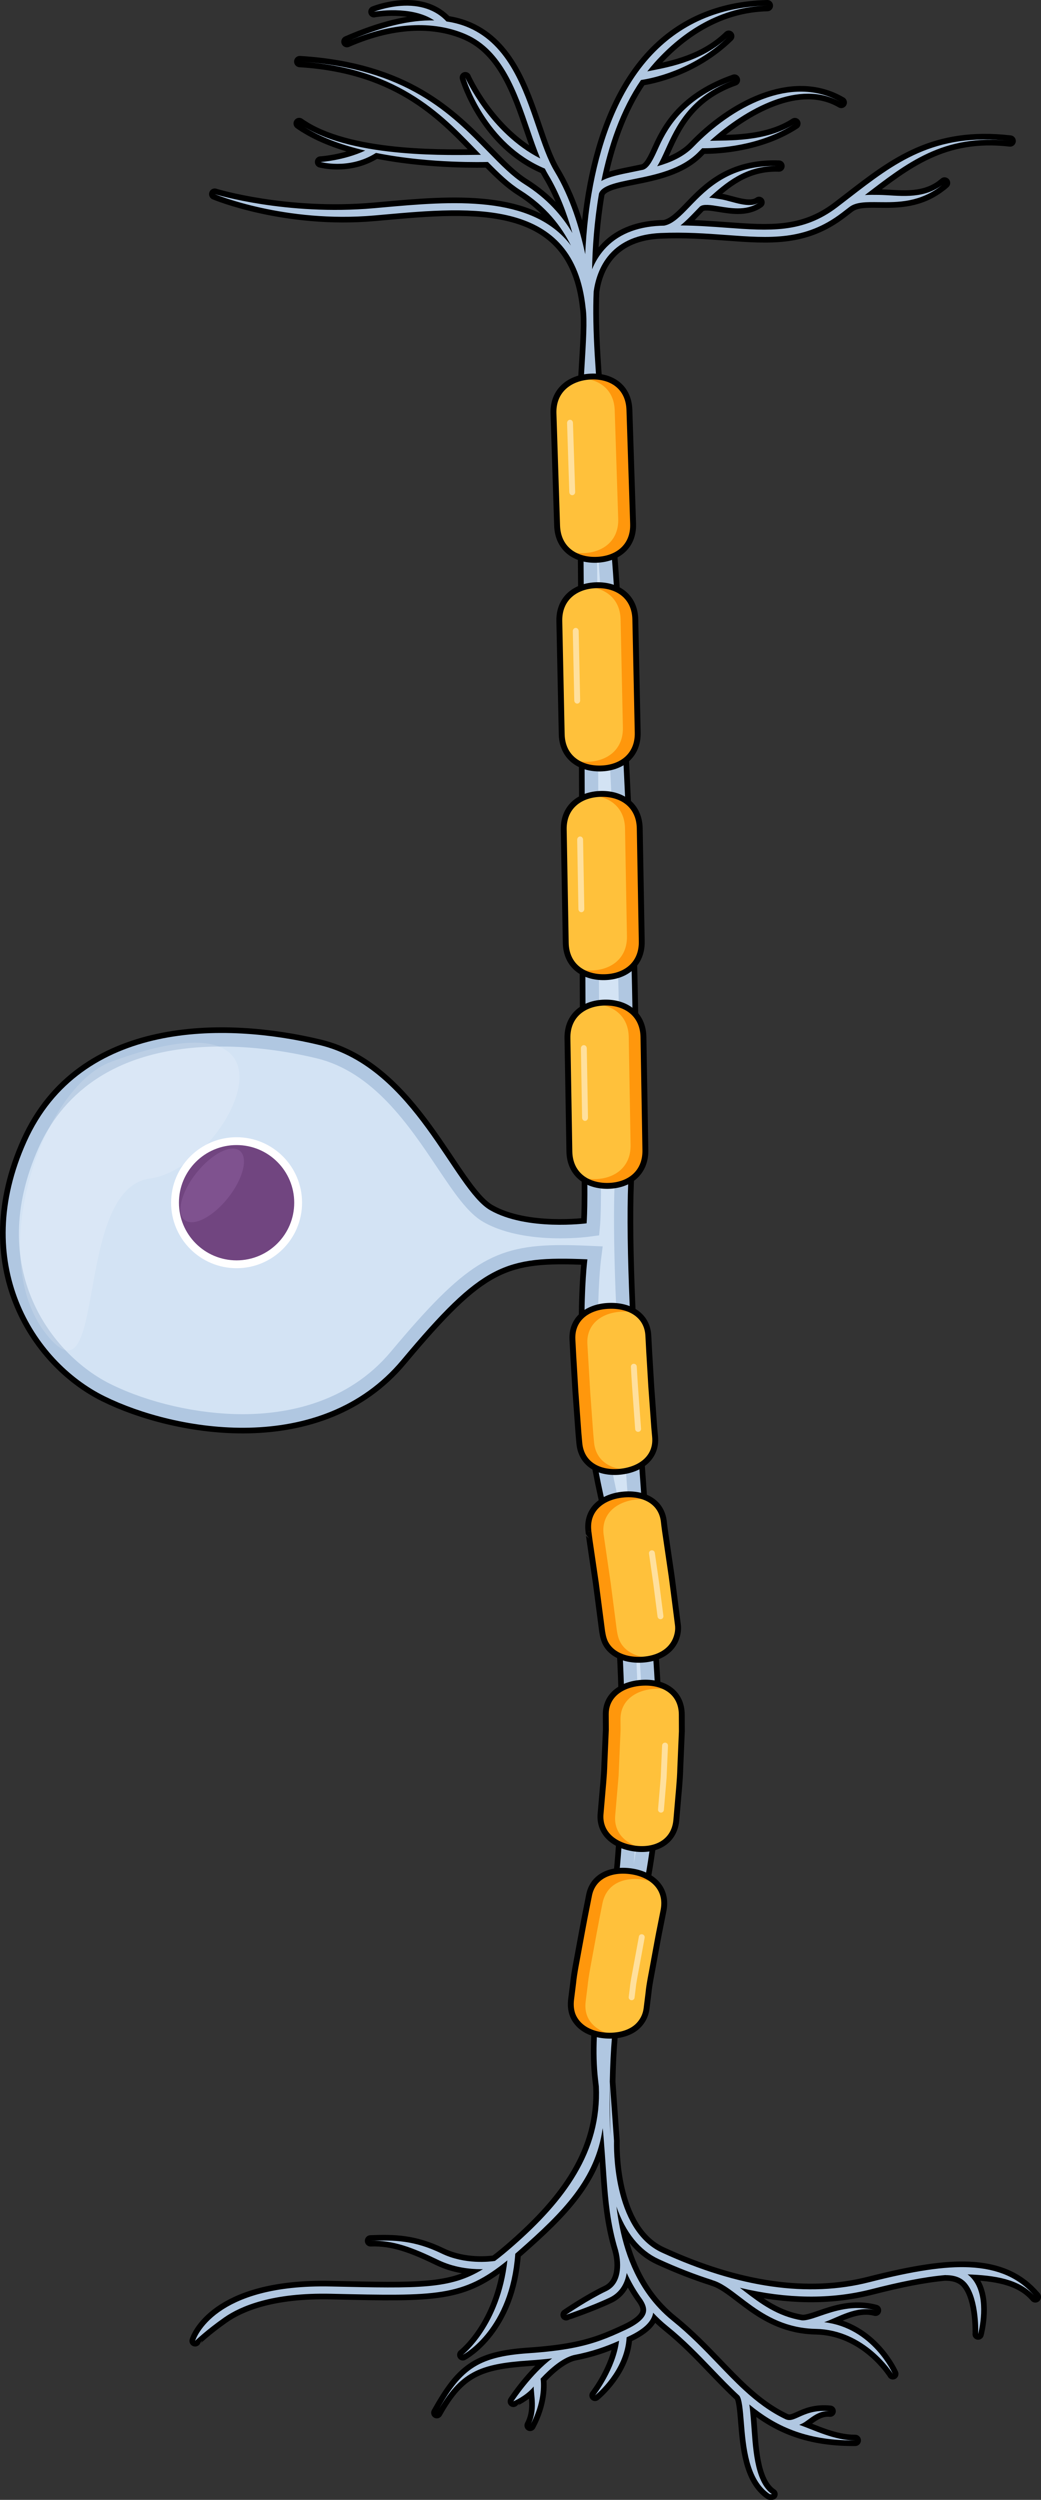
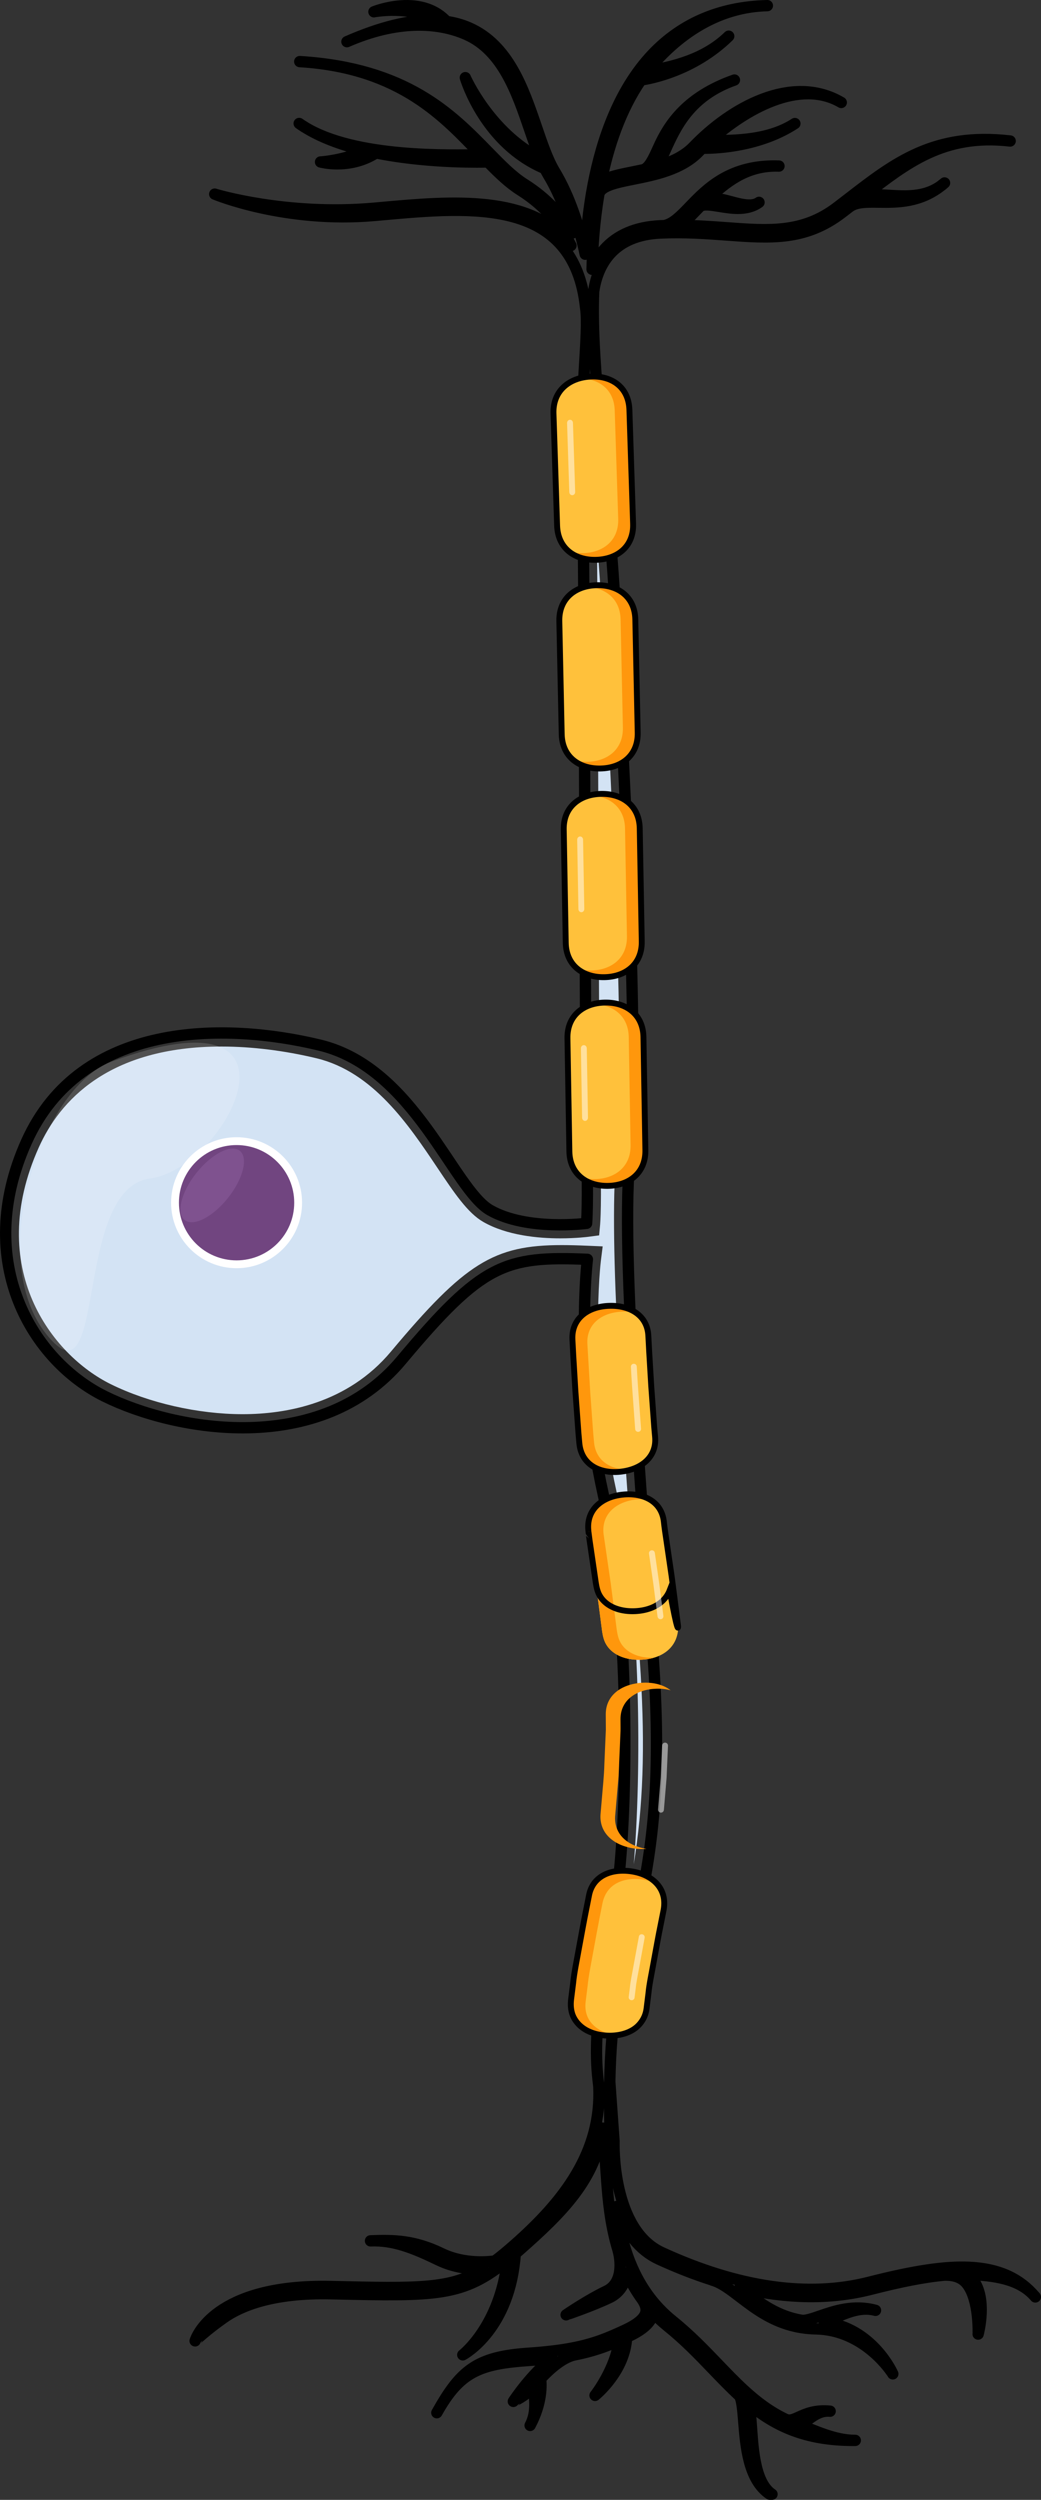
<svg xmlns="http://www.w3.org/2000/svg" version="1.1" id="Layer_1" x="0px" y="0px" width="230.106px" height="552.499px" viewBox="0 0 230.106 552.499" enable-background="new 0 0 230.106 552.499" xml:space="preserve">
  <rect x="0" y="0" width="230.106" height="552.499" fill="#333333" stroke="none" />
  <g>
    <g>
      <g>
        <path fill="none" stroke="#000000" stroke-width="2.5" stroke-linecap="round" stroke-linejoin="round" stroke-miterlimit="10" d="     M67.239,28.021c-0.379-0.24-0.754-0.48-1.107-0.732C66.487,27.543,66.858,27.787,67.239,28.021z" />
        <path fill="none" stroke="#000000" stroke-width="2.5" stroke-linecap="round" stroke-linejoin="round" stroke-miterlimit="10" d="     M208.268,40.859c0.172-0.135,0.346-0.273,0.518-0.426C208.614,40.586,208.44,40.719,208.268,40.859z" />
        <path fill="none" stroke="#000000" stroke-width="2.5" stroke-linecap="round" stroke-linejoin="round" stroke-miterlimit="10" d="     M228.856,507.653c-3.529-4.17-8.168-6.252-14.596-6.551c-5.395-0.25-12.215,0.766-22.115,3.295     c-13.459,3.439-28.885,1.236-45.846-6.551c-11.084-5.086-10.598-23.854-10.57-24.65l-0.941-13.152l0.1,11.982     c-0.406-11.84-0.096-27.363,3.227-38.459c6.105-20.375,8.045-38.229,6.492-63.844c-1.551-25.615-7.566-89.07-5.432-113.521     c2.133-24.451-0.973-80.922-2.912-117.402c-1.777-33.418-5.764-57.715-5.035-74.387c0.342-2.398,1.24-5.605,3.533-8.205     c2.559-2.902,6.34-4.486,11.24-4.709c5.344-0.242,10.199,0.117,14.482,0.434c9.766,0.723,17.477,1.293,25.555-4.867     c0.584-0.445,1.148-0.881,1.719-1.32v0.002c1.475-1.135,3.805-1.104,6.504-1.07c4.109,0.051,9.189,0.104,14.008-3.818     c-4.428,3.436-9.955,2.266-13.986,2.215c-1.092-0.014-2.127-0.027-3.098,0.033c9.111-6.947,17.311-13.646,32.105-11.945     c-16.779-1.93-25.498,4.807-35.592,12.605c-0.863,0.666-1.738,1.342-2.633,2.025c-7.592,5.789-15.039,5.238-24.463,4.541     c-3.102-0.229-6.504-0.477-10.184-0.51c1.074-0.84,2.111-1.916,3.227-3.072c0.334-0.348,0.678-0.703,1.029-1.063     c0.707-0.67,2.486-0.379,4.373-0.07c1.256,0.205,2.654,0.434,4.055,0.434c1.631,0,3.264-0.311,4.676-1.328     c-2.086,1.504-5.918-0.27-8.471-0.688c-0.908-0.148-1.766-0.289-2.555-0.34c3.383-3,7.957-7.266,15.438-6.994     c-10.713-0.389-15.912,5-19.699,8.936c-1.998,2.074-3.723,3.865-5.668,4.23c-0.299,0.01-0.594,0.016-0.896,0.029     c-5.355,0.244-9.521,2.014-12.379,5.262c-1.207,1.371-2.064,2.875-2.672,4.355c0.084-4.504,0.449-10.414,1.525-16.717     c0.594-1.789,3.889-2.453,7.688-3.213c4.721-0.947,10.598-2.123,14.41-6.092c0.236-0.246,0.477-0.492,0.725-0.736     c0.133,0.002,0.293,0.004,0.494,0.004c2.854,0,12.254-0.41,19.986-5.455c-6.414,4.184-15.135,3.668-18.756,3.816     c7.818-7.047,19.838-13.854,29.008-8.477c-10.986-6.439-24.434,1.221-32.613,9.736c-2.16,2.248-5.061,3.512-8.084,4.375     c0.627-0.996,1.188-2.234,1.811-3.611c2.279-5.051,5.402-11.967,15.27-15.457c-10.514,3.717-14.469,9.783-16.732,14.799     c-1.174,2.602-2.102,4.656-3.461,5.035c-0.801,0.174-1.594,0.334-2.371,0.488c-2.697,0.541-5.168,1.041-6.854,1.992     c1.555-7.684,4.232-15.715,8.771-22.322c2.021-0.289,11.543-2.018,19.387-9.684c-6.107,5.971-14.578,7.039-18.002,7.789     c0.533-0.686,1.088-1.355,1.67-2.004c6.307-7.018,14.65-12.297,24.873-12.533c-10.682,0.246-19.451,4.104-26.066,11.463     c-7.557,8.408-11.115,20.189-12.781,29.957c-0.004,0.012-0.008,0.023-0.012,0.035h0.004c-0.287,1.691-0.52,3.322-0.705,4.865     c-0.371,3.082-0.584,6-0.701,8.617c-1.219-5.701-3.289-12.547-6.771-18.322c-1.523-2.525-2.725-6.039-3.994-9.76     c-2.9-8.494-6.189-18.123-14.889-21.953c-1.553-0.684-3.223-1.145-5.006-1.404c-2.365-2.572-5.861-3.766-10.139-3.445     c-3.254,0.242-5.799,1.262-5.904,1.305c0.086-0.035,8.225-1.514,13.334,1.914c-5.4-0.148-11.781,1.402-19.303,4.691     c11.033-4.824,20.09-4.357,26.371-1.592c8.057,3.545,11.223,12.82,14.018,21.004c0.771,2.256,1.52,4.434,2.334,6.395     c-11.113-5.664-16.512-17.725-16.551-17.857c0.178,0.598,4.482,14.605,17.574,20.1c0.254,0.498,0.512,0.982,0.781,1.432     c2.385,3.955,4.092,8.498,5.309,12.811c-2.246-3.801-5.596-7.648-10.598-10.797c-2.719-1.713-5.195-4.25-8.061-7.188     c-8.025-8.23-18.012-18.471-41.607-19.908c22.574,1.377,32.279,12.646,40.045,20.602c-6.424,0.047-27.734,0.826-39.063-6.191     c3.477,2.211,7.984,3.969,13.49,5.258c-4.684,2.186-9.824,2.531-9.877,2.518c0.125,0.033,1.596,0.414,3.719,0.414     c2.359,0,5.523-0.475,8.537-2.418c2.861,0.572,5.953,1.035,9.289,1.377c5.326,0.545,10.078,0.652,12.982,0.652     c1.125,0,1.969-0.016,2.467-0.029c2.475,2.52,4.719,4.693,7.223,6.27c5.617,3.537,9.045,7.994,11.137,12.207     c-8.605-11.385-26.57-9.773-41.678-8.42l-1.896,0.17c-19.355,1.707-35.023-3.057-35.172-3.121     c0.152,0.066,15.551,6.463,35.313,4.719l1.9-0.17c19.791-1.773,42.227-3.787,44.773,20.605     c0.809,5.424-1.324,19.434-0.754,34.266c0.584,15.135,0.584,135.838,0.973,149.809c0.389,13.973,0,18.242,0,18.242     s-13.195,1.746-21.346-2.91c-8.152-4.658-16.689-31.438-37.648-36.482c-20.957-5.047-52.783-5.434-64.814,21.346     c-12.031,26.778,1.553,48.513,17.271,56.274s47.736,13.391,65.59-7.957c17.854-21.346,22.859-23.092,41.121-22.316     c0,0-2.891,23.094,3.514,52.008c6.402,28.914,5.238,73.74,2.91,88.684c-2.33,14.941-5.434,28.525-4.076,40.557     c0.057,0.502,0.117,1.016,0.176,1.537c0.68,14.502-7.621,25.332-18.752,35.119c-1.512,1.33-2.889,2.475-4.207,3.463     c-1.027,0.16-6.611,0.867-11.797-1.643c-6.055-2.93-10.516-3.004-15.711-2.795c4.973-0.199,9.291,1.471,15.014,4.238     c3.398,1.646,6.896,2.025,9.4,2.025c0.154,0,0.299-0.004,0.445-0.006c-7.184,4.43-13.986,4.277-33.553,3.832     c-25.949-0.592-29.92,11.502-30.076,12.018c0.008-0.029,2.477-2.402,6.396-5.146c3.66-2.564,10.736-5.561,23.643-5.268     c23.434,0.533,29.105,0.66,38.988-7.379c-1.594,14.439-9.768,20.83-9.861,20.881c0.43-0.229,10.451-5.758,11.604-22.344     c0.254-0.219,0.512-0.443,0.773-0.672c9.717-8.543,16.986-15.818,18.549-27.092v0.016c0.18,0.969,0.768,9.99,0.895,11.66     c0.299,3.932,0.73,9.543,2.525,15.357l-0.008,0.002c0.461,1.701,0.564,3.525,0.283,5.002c-0.363,1.908-1.332,3.248-2.883,3.984     c-4.031,1.92-8.697,5.107-8.895,5.242c0.047-0.031,5.666-1.93,9.586-3.793c2.33-1.109,3.451-3.186,3.813-5.455     c0.816,1.775,1.793,3.531,2.969,5.225l-0.008,0.004c0.064,0.08,0.119,0.156,0.178,0.234c0.104,0.148,0.205,0.297,0.311,0.441     c0.709,1.072,0.969,1.998,0.777,2.809c-0.309,1.309-1.826,2.605-4.508,3.857c-3.797,1.771-6.967,3.111-11.895,4.039l0,0     l-0.006,0.002c-2.584,0.486-5.654,0.861-9.551,1.125c-11.531,0.781-15.006,3.813-20.244,13.148     c5.07-9.037,9.4-10.807,20.354-11.549c1.885-0.127,3.582-0.283,5.135-0.467c-4.553,3.422-8.369,9.195-8.576,9.512     c0.027-0.041,2.625-1.064,4.5-3.293c-0.039,1.729,0.977,5.301-0.795,8.604c2.695-5.027,2.482-9.053,2.322-10.326     c2.156-2.307,4.781-4.553,7.268-5.205v-0.004c4.127-0.791,7.08-1.859,10.076-3.182c-0.762,6.252-5.254,12.033-5.314,12.082     c0.277-0.223,6.617-5.438,6.984-12.84c0.139-0.064,0.279-0.129,0.42-0.193c3.193-1.49,4.957-3.107,5.391-4.941     c0.023-0.1,0.033-0.199,0.049-0.299c0.975,1.045,2.045,2.051,3.227,3.004c3.795,3.057,6.924,6.314,9.947,9.465     c1.963,2.045,3.863,4.021,5.84,5.846c0.609,0.67,0.822,3.299,1.025,5.85c0.434,5.398,1.025,12.793,5.756,15.945h0.477     c-4.084-2.723-4.227-11.002-4.633-16.074c-0.115-1.428-0.217-2.689-0.377-3.754c5.666,4.678,12.322,7.936,22.953,7.936     c0.154,0,0.311-0.002,0.467-0.004c-4.688,0-9.029-2.271-12.395-3.436c0.199-0.086,0.398-0.176,0.6-0.268     c1.486-0.678,3.334-3.037,6.24-2.748c-3.336-0.332-5.398,0.605-6.902,1.289c-1.313,0.596-2,0.869-2.896,0.523     c-3.537-1.672-6.498-3.932-9.297-6.512c-0.008-0.006-0.012-0.012-0.018-0.018l-0.002,0.002c-1.922-1.773-3.771-3.697-5.682-5.689     c-3.059-3.186-6.223-6.48-10.098-9.604c-2.125-1.711-3.883-3.611-5.348-5.619c-0.018-0.027-0.039-0.055-0.057-0.082     c-4.551-6.287-6.199-13.617-6.939-19.525c1.953,5.705,5.15,9.699,9.371,11.639c4.037,1.852,7.99,3.391,11.855,4.621l-0.006,0.018     c1.963,0.555,3.898,2.035,6.137,3.75c3.418,2.617,7.557,5.771,13.469,6.725v0.006c0.018,0.002,0.035,0.002,0.053,0.002     c1.004,0.16,2.051,0.264,3.16,0.281c10.971,0.184,17.008,9.84,17.051,9.943c-0.045-0.107-4.492-10.178-15.17-11.418     c3.031-1.039,7.162-3.754,11.346-2.623c-4.852-1.311-9.145,0.168-12.281,1.248c-1.611,0.557-3.004,1.035-3.963,0.971     c-5.461-0.889-9.271-3.793-12.689-6.408c-0.361-0.275-0.711-0.543-1.059-0.805c10.404,2.488,20.113,2.609,29.01,0.336     c6.256-1.6,11.719-2.736,16.473-3.143v0.021c0.016,0,0.029,0,0.045,0c2.145,0,3.691,0.65,4.727,1.992     c2.721,3.521,2.443,10.967,2.426,11.037c0.084-0.32,2.047-7.863-1.154-12.014c-0.35-0.453-0.748-0.846-1.189-1.182     C219.686,502.878,225.438,503.614,228.856,507.653z" />
      </g>
      <g>
-         <path fill="#B0C7E1" d="M228.856,507.653c-3.529-4.17-8.168-6.252-14.596-6.551c-5.395-0.25-12.215,0.766-22.115,3.295     c-13.459,3.439-28.885,1.236-45.846-6.551c-11.084-5.086-10.598-23.854-10.57-24.65l-0.941-13.152l0.1,11.982     c-0.406-11.84-0.096-27.363,3.227-38.459c6.105-20.375,8.045-38.229,6.492-63.844c-1.551-25.615-7.566-89.07-5.432-113.521     c2.133-24.451-0.973-80.922-2.912-117.402c-1.777-33.418-5.764-57.715-5.035-74.387c0.342-2.398,1.24-5.605,3.533-8.205     c2.559-2.902,6.34-4.486,11.24-4.709c5.344-0.242,10.199,0.117,14.482,0.434c9.766,0.723,17.477,1.293,25.555-4.867     c0.584-0.445,1.148-0.881,1.719-1.32v0.002c1.475-1.135,3.805-1.104,6.504-1.07c4.109,0.051,9.189,0.104,14.008-3.818     c-4.428,3.436-9.955,2.266-13.986,2.215c-1.092-0.014-2.127-0.027-3.098,0.033c9.111-6.947,17.311-13.646,32.105-11.945     c-16.779-1.93-25.498,4.807-35.592,12.605c-0.863,0.666-1.738,1.342-2.633,2.025c-7.592,5.789-15.039,5.238-24.463,4.541     c-3.102-0.229-6.504-0.477-10.184-0.51c1.074-0.84,2.111-1.916,3.227-3.072c0.334-0.348,0.678-0.703,1.029-1.063     c0.707-0.67,2.486-0.379,4.373-0.07c1.256,0.205,2.654,0.434,4.055,0.434c1.631,0,3.264-0.311,4.676-1.328     c-2.086,1.504-5.918-0.27-8.471-0.688c-0.908-0.148-1.766-0.289-2.555-0.34c3.383-3,7.957-7.266,15.438-6.994     c-10.713-0.389-15.912,5-19.699,8.936c-1.998,2.074-3.723,3.865-5.668,4.23c-0.299,0.01-0.594,0.016-0.896,0.029     c-5.355,0.244-9.521,2.014-12.379,5.262c-1.207,1.371-2.064,2.875-2.672,4.355c0.084-4.504,0.449-10.414,1.525-16.717     c0.594-1.789,3.889-2.453,7.688-3.213c4.721-0.947,10.598-2.123,14.41-6.092c0.236-0.246,0.477-0.492,0.725-0.736     c0.133,0.002,0.293,0.004,0.494,0.004c2.854,0,12.254-0.41,19.986-5.455c-6.414,4.184-15.135,3.668-18.756,3.816     c7.818-7.047,19.838-13.854,29.008-8.477c-10.986-6.439-24.434,1.221-32.613,9.736c-2.16,2.248-5.061,3.512-8.084,4.375     c0.627-0.996,1.188-2.234,1.811-3.611c2.279-5.051,5.402-11.967,15.27-15.457c-10.514,3.717-14.469,9.783-16.732,14.799     c-1.174,2.602-2.102,4.656-3.461,5.035c-0.801,0.174-1.594,0.334-2.371,0.488c-2.697,0.541-5.168,1.041-6.854,1.992     c1.555-7.684,4.232-15.715,8.771-22.322c2.021-0.289,11.543-2.018,19.387-9.684c-6.107,5.971-14.578,7.039-18.002,7.789     c0.533-0.686,1.088-1.355,1.67-2.004c6.307-7.018,14.65-12.297,24.873-12.533c-10.682,0.246-19.451,4.104-26.066,11.463     c-7.557,8.408-11.115,20.189-12.781,29.957c-0.004,0.012-0.008,0.023-0.012,0.035h0.004c-0.287,1.691-0.52,3.322-0.705,4.865     c-0.371,3.082-0.584,6-0.701,8.617c-1.219-5.701-3.289-12.547-6.771-18.322c-1.523-2.525-2.725-6.039-3.994-9.76     c-2.9-8.494-6.189-18.123-14.889-21.953c-1.553-0.684-3.223-1.145-5.006-1.404c-2.365-2.572-5.861-3.766-10.139-3.445     c-3.254,0.242-5.799,1.262-5.904,1.305c0.086-0.035,8.225-1.514,13.334,1.914c-5.4-0.148-11.781,1.402-19.303,4.691     c11.033-4.824,20.09-4.357,26.371-1.592c8.057,3.545,11.223,12.82,14.018,21.004c0.771,2.256,1.52,4.434,2.334,6.395     c-11.113-5.664-16.512-17.725-16.551-17.857c0.178,0.598,4.482,14.605,17.574,20.1c0.254,0.498,0.512,0.982,0.781,1.432     c2.385,3.955,4.092,8.498,5.309,12.811c-2.246-3.801-5.596-7.648-10.598-10.797c-2.719-1.713-5.195-4.25-8.061-7.188     c-8.025-8.23-18.012-18.471-41.607-19.908c22.574,1.377,32.279,12.646,40.045,20.602c-6.424,0.047-27.734,0.826-39.063-6.191     c3.477,2.211,7.984,3.969,13.49,5.258c-4.684,2.186-9.824,2.531-9.877,2.518c0.125,0.033,1.596,0.414,3.719,0.414     c2.359,0,5.523-0.475,8.537-2.418c2.861,0.572,5.953,1.035,9.289,1.377c5.326,0.545,10.078,0.652,12.982,0.652     c1.125,0,1.969-0.016,2.467-0.029c2.475,2.52,4.719,4.693,7.223,6.27c5.617,3.537,9.045,7.994,11.137,12.207     c-8.605-11.385-26.57-9.773-41.678-8.42l-1.896,0.17c-19.355,1.707-35.023-3.057-35.172-3.121     c0.152,0.066,15.551,6.463,35.313,4.719l1.9-0.17c19.791-1.773,42.227-3.787,44.773,20.605     c0.809,5.424-1.324,19.434-0.754,34.266c0.584,15.135,0.584,135.838,0.973,149.809c0.389,13.973,0,18.242,0,18.242     s-13.195,1.746-21.346-2.91c-8.152-4.658-16.689-31.438-37.648-36.482c-20.957-5.047-52.783-5.434-64.814,21.346     c-12.031,26.778,1.553,48.513,17.271,56.274s47.736,13.391,65.59-7.957c17.854-21.346,22.859-23.092,41.121-22.316     c0,0-2.891,23.094,3.514,52.008c6.402,28.914,5.238,73.74,2.91,88.684c-2.33,14.941-5.434,28.525-4.076,40.557     c0.057,0.502,0.117,1.016,0.176,1.537c0.68,14.502-7.621,25.332-18.752,35.119c-1.512,1.33-2.889,2.475-4.207,3.463     c-1.027,0.16-6.611,0.867-11.797-1.643c-6.055-2.93-10.516-3.004-15.711-2.795c4.973-0.199,9.291,1.471,15.014,4.238     c3.398,1.646,6.896,2.025,9.4,2.025c0.154,0,0.299-0.004,0.445-0.006c-7.184,4.43-13.986,4.277-33.553,3.832     c-25.949-0.592-29.92,11.502-30.076,12.018c0.008-0.029,2.477-2.402,6.396-5.146c3.66-2.564,10.736-5.561,23.643-5.268     c23.434,0.533,29.105,0.66,38.988-7.379c-1.594,14.439-9.768,20.83-9.861,20.881c0.43-0.229,10.451-5.758,11.604-22.344     c0.254-0.219,0.512-0.443,0.773-0.672c9.717-8.543,16.986-15.818,18.549-27.092v0.016c0.18,0.969,0.768,9.99,0.895,11.66     c0.299,3.932,0.73,9.543,2.525,15.357l-0.008,0.002c0.461,1.701,0.564,3.525,0.283,5.002c-0.363,1.908-1.332,3.248-2.883,3.984     c-4.031,1.92-8.697,5.107-8.895,5.242c0.047-0.031,5.666-1.93,9.586-3.793c2.33-1.109,3.451-3.186,3.813-5.455     c0.816,1.775,1.793,3.531,2.969,5.225l-0.008,0.004c0.064,0.08,0.119,0.156,0.178,0.234c0.104,0.148,0.205,0.297,0.311,0.441     c0.709,1.072,0.969,1.998,0.777,2.809c-0.309,1.309-1.826,2.605-4.508,3.857c-3.797,1.771-6.967,3.111-11.895,4.039l0,0     l-0.006,0.002c-2.584,0.486-5.654,0.861-9.551,1.125c-11.531,0.781-15.006,3.813-20.244,13.148     c5.07-9.037,9.4-10.807,20.354-11.549c1.885-0.127,3.582-0.283,5.135-0.467c-4.553,3.422-8.369,9.195-8.576,9.512     c0.027-0.041,2.625-1.064,4.5-3.293c-0.039,1.729,0.977,5.301-0.795,8.604c2.695-5.027,2.482-9.053,2.322-10.326     c2.156-2.307,4.781-4.553,7.268-5.205v-0.004c4.127-0.791,7.08-1.859,10.076-3.182c-0.762,6.252-5.254,12.033-5.314,12.082     c0.277-0.223,6.617-5.438,6.984-12.84c0.139-0.064,0.279-0.129,0.42-0.193c3.193-1.49,4.957-3.107,5.391-4.941     c0.023-0.1,0.033-0.199,0.049-0.299c0.975,1.045,2.045,2.051,3.227,3.004c3.795,3.057,6.924,6.314,9.947,9.465     c1.963,2.045,3.863,4.021,5.84,5.846c0.609,0.67,0.822,3.299,1.025,5.85c0.434,5.398,1.025,12.793,5.756,15.945h0.477     c-4.084-2.723-4.227-11.002-4.633-16.074c-0.115-1.428-0.217-2.689-0.377-3.754c5.666,4.678,12.322,7.936,22.953,7.936     c0.154,0,0.311-0.002,0.467-0.004c-4.688,0-9.029-2.271-12.395-3.436c0.199-0.086,0.398-0.176,0.6-0.268     c1.486-0.678,3.334-3.037,6.24-2.748c-3.336-0.332-5.398,0.605-6.902,1.289c-1.313,0.596-2,0.869-2.896,0.523     c-3.537-1.672-6.498-3.932-9.297-6.512c-0.008-0.006-0.012-0.012-0.018-0.018l-0.002,0.002c-1.922-1.773-3.771-3.697-5.682-5.689     c-3.059-3.186-6.223-6.48-10.098-9.604c-2.125-1.711-3.883-3.611-5.348-5.619c-0.018-0.027-0.039-0.055-0.057-0.082     c-4.551-6.287-6.199-13.617-6.939-19.525c1.953,5.705,5.15,9.699,9.371,11.639c4.037,1.852,7.99,3.391,11.855,4.621l-0.006,0.018     c1.963,0.555,3.898,2.035,6.137,3.75c3.418,2.617,7.557,5.771,13.469,6.725v0.006c0.018,0.002,0.035,0.002,0.053,0.002     c1.004,0.16,2.051,0.264,3.16,0.281c10.971,0.184,17.008,9.84,17.051,9.943c-0.045-0.107-4.492-10.178-15.17-11.418     c3.031-1.039,7.162-3.754,11.346-2.623c-4.852-1.311-9.145,0.168-12.281,1.248c-1.611,0.557-3.004,1.035-3.963,0.971     c-5.461-0.889-9.271-3.793-12.689-6.408c-0.361-0.275-0.711-0.543-1.059-0.805c10.404,2.488,20.113,2.609,29.01,0.336     c6.256-1.6,11.719-2.736,16.473-3.143v0.021c0.016,0,0.029,0,0.045,0c2.145,0,3.691,0.65,4.727,1.992     c2.721,3.521,2.443,10.967,2.426,11.037c0.084-0.32,2.047-7.863-1.154-12.014c-0.35-0.453-0.748-0.846-1.189-1.182     C219.686,502.878,225.438,503.614,228.856,507.653z" />
        <path fill="#D3E3F4" d="M140.079,412.042c1.686-19.436,1.793-57.113-3.799-82.359c-6.219-28.082-3.494-50.76-3.467-50.986     l0.406-3.23l-3.256-0.139c-2.32-0.1-4.158-0.146-5.783-0.146c-15.039,0-21.393,3.961-37.764,23.535     c-9.564,11.436-23.107,13.836-32.781,13.836c-9.846,0-20.754-2.484-29.18-6.645c-12.957-6.398-27.875-25.621-15.863-52.356     c4.563-10.152,15.27-22.254,40.385-22.254c6.68,0,13.938,0.898,20.992,2.596c12.516,3.014,20.371,14.738,26.684,24.16     c3.756,5.607,6.725,10.037,10.178,12.01c5.246,2.998,12.139,3.627,16.998,3.627c3.568,0,6.123-0.332,6.23-0.346l2.377-0.314     l0.217-2.389c0.016-0.182,0.4-4.607,0.01-18.596c-0.17-6.176-0.27-33.875-0.371-63.201c-0.086-24.756-0.182-51.742-0.334-69.256     c0.488,6.084,0.945,12.533,1.309,19.371l0.166,3.137c1.916,35.957,4.809,90.295,2.754,113.846     c-1.654,18.922,1.469,60.319,3.75,90.548c0.703,9.332,1.311,17.391,1.676,23.416C142.594,386.11,142.176,399.235,140.079,412.042     z" />
      </g>
      <circle fill="#FFFFFF" cx="52.295" cy="265.814" r="14.473" />
      <circle fill="#714580" cx="52.294" cy="265.814" r="12.743" />
      <ellipse transform="matrix(0.782 0.623 -0.623 0.782 173.437 27.749)" fill="#7F528F" cx="47.004" cy="262.098" rx="4.451" ry="9.783" />
      <path opacity="0.15" fill="#FFFFFF" d="M24.559,234.67c-15.281,5.66-27.939,43.075-14.332,60.194    c13.609,17.117,5.734-32.104,22.932-34.397C50.358,258.174,70.995,217.473,24.559,234.67z" />
    </g>
    <g>
      <g>
        <g>
          <g>
            <g>
              <path fill="#FFC13B" d="M125.431,229.478l0.425,24.999c0.083,5.063,3.887,7.689,8.527,7.616        c4.64-0.073,8.355-2.819,8.273-7.887l-0.426-25.017c-0.091-5.066-3.898-7.688-8.537-7.607        C129.052,221.663,125.34,224.415,125.431,229.478z" />
              <path fill="#FF970C" d="M131.124,221.93c4.292,0.038,7.77,2.528,7.854,7.256l0.408,23.884c0.078,4.839-3.47,7.46-7.899,7.53        c-1.101,0.017-2.15-0.124-3.11-0.421c1.545,1.3,3.67,1.95,6.008,1.913c4.64-0.073,8.355-2.819,8.273-7.887l-0.426-25.017        c-0.091-5.066-3.898-7.688-8.537-7.607C132.794,221.597,131.931,221.716,131.124,221.93z" />
              <path fill="none" stroke="#000000" stroke-width="1.3" stroke-miterlimit="10" d="M125.431,229.478l0.425,24.999        c0.083,5.063,3.887,7.689,8.527,7.616c4.64-0.073,8.355-2.819,8.273-7.887l-0.426-25.017        c-0.091-5.066-3.898-7.688-8.537-7.607C129.052,221.663,125.34,224.415,125.431,229.478z" />
            </g>
            <path opacity="0.5" fill="#FFFFFF" d="M129.704,231.685l0.265,15.326c0.006,0.392-0.279,0.714-0.639,0.72       s-0.655-0.307-0.661-0.698l-0.265-15.326c-0.007-0.392,0.278-0.714,0.637-0.72C129.4,230.98,129.697,231.293,129.704,231.685z" />
          </g>
          <g>
            <g>
              <path fill="#FFC13B" d="M124.61,183.37l0.445,25c0.09,5.064,3.897,7.682,8.538,7.6c4.64-0.082,8.352-2.835,8.262-7.903        l-0.446-25.016c-0.107-5.069-3.924-7.683-8.563-7.592C128.206,175.55,124.502,178.309,124.61,183.37z" />
              <path fill="#FF970C" d="M130.277,175.813c4.292,0.029,7.778,2.512,7.879,7.241l0.426,23.883        c0.086,4.838-3.458,7.466-7.888,7.545c-1.101,0.02-2.15-0.12-3.111-0.414c1.547,1.297,3.673,1.943,6.011,1.901        c4.64-0.082,8.352-2.835,8.262-7.903l-0.446-25.016c-0.107-5.069-3.924-7.683-8.563-7.592        C131.947,175.477,131.083,175.597,130.277,175.813z" />
              <path fill="none" stroke="#000000" stroke-width="1.3" stroke-miterlimit="10" d="M124.61,183.37l0.445,25        c0.09,5.064,3.897,7.682,8.538,7.6c4.64-0.082,8.352-2.835,8.262-7.903l-0.446-25.016c-0.107-5.069-3.924-7.683-8.563-7.592        C128.206,175.55,124.502,178.309,124.61,183.37z" />
            </g>
            <path opacity="0.5" fill="#FFFFFF" d="M128.882,185.569l0.273,15.326c0.007,0.392-0.278,0.715-0.638,0.721       c-0.359,0.007-0.655-0.305-0.662-0.697l-0.273-15.325c-0.007-0.392,0.278-0.715,0.638-0.722S128.875,185.177,128.882,185.569z" />
          </g>
          <g>
            <g>
              <path fill="#FFC13B" d="M123.634,137.283l0.528,24.988c0.107,5.062,3.924,7.669,8.564,7.576        c4.639-0.093,8.342-2.856,8.234-7.926l-0.529-25.024c-0.107-5.068-3.924-7.668-8.563-7.558        C127.23,129.449,123.527,132.223,123.634,137.283z" />
              <path fill="#FF970C" d="M129.301,129.703c4.292,0.012,7.777,2.481,7.878,7.21l0.505,23.887        c0.103,4.84-3.433,7.477-7.862,7.566c-1.101,0.022-2.15-0.114-3.112-0.406c1.552,1.293,3.68,1.933,6.018,1.886        c4.639-0.093,8.342-2.856,8.234-7.926l-0.529-25.024c-0.107-5.068-3.924-7.668-8.563-7.558        C130.971,129.36,130.108,129.484,129.301,129.703z" />
              <path fill="none" stroke="#000000" stroke-width="1.3" stroke-miterlimit="10" d="M123.634,137.283l0.528,24.988        c0.107,5.062,3.924,7.669,8.564,7.576c4.639-0.093,8.342-2.856,8.234-7.926l-0.529-25.024        c-0.107-5.068-3.924-7.668-8.563-7.558C127.23,129.449,123.527,132.223,123.634,137.283z" />
            </g>
-             <path opacity="0.5" fill="#FFFFFF" d="M127.914,139.465l0.324,15.322c0.009,0.392-0.275,0.715-0.635,0.723       c-0.358,0.008-0.656-0.303-0.665-0.695l-0.323-15.32c-0.009-0.392,0.275-0.716,0.635-0.724       C127.608,138.763,127.906,139.073,127.914,139.465z" />
          </g>
          <g>
            <g>
              <path fill="#FFC13B" d="M122.345,91.376l0.8,24.832c0.179,5.02,3.955,7.637,8.606,7.519c4.627-0.117,8.37-2.874,8.189-7.981        l-0.813-25.165c-0.165-5.102-4.008-7.604-8.642-7.351C125.853,83.482,122.183,86.352,122.345,91.376z" />
              <path fill="#FF970C" d="M127.925,83.67c4.288-0.119,7.799,2.258,7.952,7.006l0.773,23.967c0.17,4.862-3.372,7.508-7.805,7.615        c-1.101,0.027-2.15-0.106-3.111-0.395c1.551,1.287,3.679,1.919,6.017,1.863c4.627-0.117,8.37-2.874,8.189-7.981l-0.813-25.165        c-0.165-5.102-4.008-7.604-8.642-7.351C129.589,83.278,128.729,83.428,127.925,83.67z" />
              <path fill="none" stroke="#000000" stroke-width="1.3" stroke-miterlimit="10" d="M122.345,91.376l0.8,24.832        c0.179,5.02,3.955,7.637,8.606,7.519c4.627-0.117,8.37-2.874,8.189-7.981l-0.813-25.165c-0.165-5.102-4.008-7.604-8.642-7.351        C125.853,83.482,122.183,86.352,122.345,91.376z" />
            </g>
            <path opacity="0.5" fill="#FFFFFF" d="M126.646,93.448l0.492,15.272c0.013,0.391-0.268,0.717-0.627,0.729       s-0.66-0.294-0.672-0.685l-0.492-15.256c-0.013-0.391,0.268-0.72,0.627-0.736C126.333,92.755,126.633,93.058,126.646,93.448z" />
          </g>
        </g>
      </g>
    </g>
    <g>
      <g>
        <g>
          <g>
            <g>
              <path fill="#FFC13B" d="M144.804,317.562c0,0-0.032-0.348-0.087-0.956c-0.062-0.607-0.13-1.479-0.202-2.525        c-0.151-2.094-0.354-4.885-0.558-7.676c-0.167-2.795-0.334-5.591-0.459-7.688c-0.11-2.098-0.185-3.495-0.185-3.495        c-0.219-4.525-4.068-6.78-8.701-6.613c-4.643,0.167-8.306,2.781-8.08,7.438c0,0,0.075,1.434,0.188,3.585        c0.129,2.149,0.3,5.015,0.471,7.881c0.208,2.866,0.417,5.732,0.572,7.882c0.075,1.074,0.146,1.97,0.208,2.598        c0.057,0.628,0.089,0.986,0.089,0.986c0.423,4.657,4.39,6.755,9.007,6.295C141.687,324.813,145.212,322.056,144.804,317.562z" />
              <path fill="#FF970C" d="M139.607,324.749c-4.279,0.32-7.907-1.673-8.3-5.993c0,0-0.031-0.34-0.085-0.936        c-0.059-0.596-0.131-1.446-0.199-2.467c-0.148-2.042-0.347-4.765-0.544-7.487c-0.324-5.448-0.647-10.896-0.647-10.896        c-0.204-4.426,3.27-6.912,7.704-7.084c1.1-0.044,2.15,0.056,3.116,0.296c-1.567-1.124-3.701-1.662-6.039-1.574        c-4.643,0.167-8.306,2.781-8.08,7.438c0,0,0.075,1.434,0.188,3.585c0.129,2.149,0.3,5.015,0.471,7.881        c0.208,2.866,0.417,5.732,0.572,7.882c0.075,1.074,0.146,1.97,0.208,2.598c0.057,0.628,0.089,0.986,0.089,0.986        c0.423,4.657,4.39,6.755,9.007,6.295C137.962,325.186,138.816,325.008,139.607,324.749z" />
              <path fill="none" stroke="#000000" stroke-width="1.3" stroke-miterlimit="10" d="M144.804,317.562        c0,0-0.032-0.348-0.087-0.956c-0.062-0.607-0.13-1.479-0.202-2.525c-0.151-2.094-0.354-4.885-0.558-7.676        c-0.167-2.795-0.334-5.591-0.459-7.688c-0.11-2.098-0.185-3.495-0.185-3.495c-0.219-4.525-4.068-6.78-8.701-6.613        c-4.643,0.167-8.306,2.781-8.08,7.438c0,0,0.075,1.434,0.188,3.585c0.129,2.149,0.3,5.015,0.471,7.881        c0.208,2.866,0.417,5.732,0.572,7.882c0.075,1.074,0.146,1.97,0.208,2.598c0.057,0.628,0.089,0.986,0.089,0.986        c0.423,4.657,4.39,6.755,9.007,6.295C141.687,324.813,145.212,322.056,144.804,317.562z" />
            </g>
            <path opacity="0.5" fill="#FFFFFF" d="M140.402,315.873c0,0-0.25-3.445-0.5-6.89c-0.271-3.442-0.447-6.895-0.446-6.895       c-0.021-0.353,0.253-0.655,0.611-0.677c0.358-0.021,0.665,0.248,0.686,0.6c0,0.001,0.175,3.446,0.446,6.882       c0.249,3.438,0.499,6.875,0.499,6.875c0.028,0.351-0.233,0.658-0.592,0.688C140.749,316.485,140.431,316.225,140.402,315.873z" />
          </g>
          <g>
            <g>
              <path fill="#FFC13B" d="M149.828,358.97c0,0-0.189-1.483-0.473-3.71c-0.144-1.113-0.311-2.411-0.489-3.803        c-0.182-1.368-0.37-2.939-0.572-4.249c-0.399-2.729-0.798-5.458-1.098-7.505c-0.318-2.04-0.46-3.427-0.46-3.427        c-0.51-4.463-4.521-6.432-9.137-5.94c-4.613,0.491-8.07,3.363-7.535,8.033c0.001,0,0.147,1.435,0.482,3.599        c0.317,2.163,0.739,5.046,1.162,7.929c0.699,5.367,1.398,10.734,1.398,10.734c0.172,1.069,0.407,2.024,0.896,2.822        c0.475,0.802,1.131,1.461,1.924,1.979c1.586,1.037,3.72,1.517,6.036,1.381s4.376-0.873,5.817-2.199        c0.721-0.662,1.287-1.472,1.654-2.416C149.787,361.253,150.012,360.174,149.828,358.97z" />
              <path fill="#FF970C" d="M144.517,366.383c-2.145,0.076-4.109-0.412-5.568-1.42c-0.729-0.505-1.332-1.14-1.769-1.907        c-0.449-0.766-0.667-1.674-0.83-2.695c0,0-0.674-5.208-1.348-10.416c-0.794-5.448-1.587-10.897-1.587-10.897        c-0.507-4.425,2.794-7.161,7.198-7.645c1.094-0.123,2.15-0.098,3.131,0.072c-1.648-1.006-3.82-1.391-6.146-1.139        c-4.613,0.491-8.07,3.363-7.535,8.033c0.001,0,0.147,1.435,0.482,3.599c0.317,2.163,0.739,5.046,1.162,7.929        c0.699,5.367,1.398,10.734,1.398,10.734c0.172,1.069,0.407,2.024,0.896,2.822c0.475,0.802,1.131,1.461,1.924,1.979        c1.586,1.037,3.72,1.517,6.036,1.381C142.86,366.761,143.718,366.615,144.517,366.383z" />
-               <path fill="none" stroke="#000000" stroke-width="1.3" stroke-miterlimit="10" d="M149.828,358.97c0,0-0.189-1.483-0.473-3.71        c-0.144-1.113-0.311-2.411-0.489-3.803c-0.182-1.368-0.37-2.939-0.572-4.249c-0.399-2.729-0.798-5.458-1.098-7.505        c-0.318-2.04-0.46-3.427-0.46-3.427c-0.51-4.463-4.521-6.432-9.137-5.94c-4.613,0.491-8.07,3.363-7.535,8.033        c0.001,0,0.147,1.435,0.482,3.599c0.317,2.163,0.739,5.046,1.162,7.929c0.699,5.367,1.398,10.734,1.398,10.734        c0.172,1.069,0.407,2.024,0.896,2.822c0.475,0.802,1.131,1.461,1.924,1.979c1.586,1.037,3.72,1.517,6.036,1.381        s4.376-0.873,5.817-2.199c0.721-0.662,1.287-1.472,1.654-2.416C149.787,361.253,150.012,360.174,149.828,358.97z" />
+               <path fill="none" stroke="#000000" stroke-width="1.3" stroke-miterlimit="10" d="M149.828,358.97c0,0-0.189-1.483-0.473-3.71        c-0.144-1.113-0.311-2.411-0.489-3.803c-0.182-1.368-0.37-2.939-0.572-4.249c-0.399-2.729-0.798-5.458-1.098-7.505        c-0.318-2.04-0.46-3.427-0.46-3.427c-0.51-4.463-4.521-6.432-9.137-5.94c-4.613,0.491-8.07,3.363-7.535,8.033        c0.001,0,0.147,1.435,0.482,3.599c0.317,2.163,0.739,5.046,1.162,7.929c0.172,1.069,0.407,2.024,0.896,2.822c0.475,0.802,1.131,1.461,1.924,1.979c1.586,1.037,3.72,1.517,6.036,1.381        s4.376-0.873,5.817-2.199c0.721-0.662,1.287-1.472,1.654-2.416C149.787,361.253,150.012,360.174,149.828,358.97z" />
            </g>
            <path opacity="0.5" fill="#FFFFFF" d="M145.346,357.279c0,0-0.455-3.542-0.911-7.085c-0.49-3.415-0.98-6.83-0.98-6.83       c-0.051-0.348,0.195-0.67,0.551-0.721c0.356-0.052,0.685,0.187,0.735,0.532c0,0,0.489,3.407,0.979,6.814       c0.459,3.571,0.919,7.144,0.919,7.144c0.046,0.365-0.205,0.693-0.563,0.731C145.719,357.904,145.392,357.642,145.346,357.279z" />
          </g>
          <g>
            <g>
-               <path fill="#FFC13B" d="M149.483,402.422c0,0,0.127-1.461,0.315-3.652c0.17-2.194,0.501-5.108,0.576-8.051        c0.125-2.938,0.251-5.874,0.345-8.077c-0.009-2.213-0.016-3.688-0.016-3.688c-0.023-4.81-3.799-7.224-8.437-7.058        c-4.637,0.165-8.388,2.624-8.365,7.007c0,0,0.008,1.36,0.02,3.4c-0.089,2.048-0.207,4.777-0.325,7.507        c-0.063,2.73-0.38,5.457-0.536,7.504c-0.176,2.046-0.293,3.41-0.293,3.41c-0.466,4.389,2.912,7.21,7.529,7.832        C144.877,409.174,148.98,407.171,149.483,402.422z" />
              <path fill="#FF970C" d="M142.885,408.613c-4.259-0.672-7.326-3.354-6.887-7.509c0,0,0.113-1.321,0.283-3.302        c0.086-0.99,0.186-2.146,0.292-3.384c0.053-0.619,0.106-1.259,0.162-1.908c0.028-0.651,0.057-1.313,0.085-1.974        c0.115-2.645,0.229-5.289,0.316-7.272c0.063-0.992,0.02-1.816,0.027-2.395c-0.003-0.577-0.005-0.907-0.005-0.907        c-0.022-4.255,3.558-6.614,7.986-6.741c1.101-0.027,2.148,0.093,3.104,0.363c-1.53-1.204-3.646-1.763-5.983-1.689        c-4.637,0.165-8.388,2.624-8.365,7.007c0,0,0.008,1.36,0.02,3.4c-0.089,2.048-0.207,4.777-0.325,7.507        c-0.063,2.73-0.38,5.457-0.536,7.504c-0.176,2.046-0.293,3.41-0.293,3.41c-0.466,4.389,2.912,7.21,7.529,7.832        C141.188,408.672,142.058,408.69,142.885,408.613z" />
-               <path fill="none" stroke="#000000" stroke-width="1.3" stroke-miterlimit="10" d="M149.483,402.422        c0,0,0.127-1.461,0.315-3.652c0.17-2.194,0.501-5.108,0.576-8.051c0.125-2.938,0.251-5.874,0.345-8.077        c-0.009-2.213-0.016-3.688-0.016-3.688c-0.023-4.81-3.799-7.224-8.437-7.058c-4.637,0.165-8.388,2.624-8.365,7.007        c0,0,0.008,1.36,0.02,3.4c-0.089,2.048-0.207,4.777-0.325,7.507c-0.063,2.73-0.38,5.457-0.536,7.504        c-0.176,2.046-0.293,3.41-0.293,3.41c-0.466,4.389,2.912,7.21,7.529,7.832C144.877,409.174,148.98,407.171,149.483,402.422z" />
            </g>
            <path opacity="0.5" fill="#FFFFFF" d="M145.454,399.897c0,0,0.295-3.523,0.591-7.047c0.154-3.536,0.308-7.072,0.308-7.072       c0.016-0.362,0.319-0.646,0.679-0.635c0.358,0.011,0.637,0.314,0.621,0.679c0,0-0.155,3.556-0.31,7.111       c-0.298,3.542-0.595,7.085-0.595,7.085c-0.031,0.362-0.346,0.628-0.703,0.594C145.686,400.577,145.422,400.258,145.454,399.897       z" />
          </g>
          <g>
            <g>
              <path fill="#FFC13B" d="M142.925,443.861c0,0,0.167-1.338,0.416-3.346c0.179-2.019,0.767-4.657,1.23-7.314        c0.5-2.685,0.935-5.207,1.408-7.497c0.432-2.182,0.72-3.637,0.72-3.637c0.843-4.734-2.531-7.788-7.104-8.47        c-4.605-0.687-8.648,1.089-9.416,5.402c0,0-0.263,1.327-0.657,3.317c-0.385,1.878-0.938,4.94-1.474,7.833        c-0.514,2.929-1.144,5.838-1.351,8.063c-0.275,2.214-0.46,3.689-0.46,3.689c-0.148,1.195-0.046,2.277,0.266,3.227        c0.322,0.953,0.895,1.786,1.598,2.463c1.419,1.359,3.467,2.122,5.781,2.286c2.314,0.163,4.457-0.289,6.06-1.29        c0.808-0.502,1.452-1.141,1.968-1.925C142.436,445.876,142.791,444.945,142.925,443.861z" />
              <path fill="#FF970C" d="M136.472,449.791c-2.136-0.206-4.015-0.945-5.315-2.214c-1.328-1.271-1.977-3.051-1.695-5.241        c0,0,0.173-1.384,0.432-3.46c0.196-2.085,0.752-4.819,1.249-7.563c0.253-1.371,0.505-2.742,0.742-4.028        c0.238-1.257,0.46-2.431,0.65-3.438c0.384-1.936,0.639-3.227,0.639-3.227c0.441-2.081,1.551-3.554,3.166-4.417        c1.609-0.861,3.683-1.125,5.871-0.778c1.087,0.173,2.098,0.481,2.994,0.919c-1.308-1.461-3.298-2.396-5.609-2.747        c-4.605-0.687-8.648,1.089-9.416,5.402c0,0-0.263,1.327-0.657,3.317c-0.385,1.878-0.938,4.94-1.474,7.833        c-0.514,2.929-1.144,5.838-1.351,8.063c-0.275,2.214-0.46,3.689-0.46,3.689c-0.148,1.195-0.046,2.277,0.266,3.227        c0.322,0.953,0.895,1.786,1.598,2.463c1.419,1.359,3.467,2.122,5.781,2.286C134.779,449.941,135.65,449.909,136.472,449.791z" />
              <path fill="none" stroke="#000000" stroke-width="1.3" stroke-miterlimit="10" d="M142.925,443.861        c0,0,0.167-1.338,0.416-3.346c0.179-2.019,0.767-4.657,1.23-7.314c0.5-2.685,0.935-5.207,1.408-7.497        c0.432-2.182,0.72-3.637,0.72-3.637c0.843-4.734-2.531-7.788-7.104-8.47c-4.605-0.687-8.648,1.089-9.416,5.402        c0,0-0.263,1.327-0.657,3.317c-0.385,1.878-0.938,4.94-1.474,7.833c-0.514,2.929-1.144,5.838-1.351,8.063        c-0.275,2.214-0.46,3.689-0.46,3.689c-0.148,1.195-0.046,2.277,0.266,3.227c0.322,0.953,0.895,1.786,1.598,2.463        c1.419,1.359,3.467,2.122,5.781,2.286c2.314,0.163,4.457-0.289,6.06-1.29c0.808-0.502,1.452-1.141,1.968-1.925        C142.436,445.876,142.791,444.945,142.925,443.861z" />
            </g>
            <path opacity="0.5" fill="#FFFFFF" d="M138.971,441.364c0,0,0.104-0.842,0.262-2.104c0.115-1.27,0.468-2.931,0.767-4.601       c0.613-3.337,1.227-6.674,1.227-6.674c0.063-0.342,0.397-0.557,0.749-0.48c0.351,0.076,0.585,0.412,0.522,0.751       c0,0-0.608,3.311-1.217,6.622c-0.297,1.657-0.647,3.306-0.761,4.564c-0.155,1.253-0.26,2.088-0.26,2.088       c-0.042,0.342-0.365,0.582-0.722,0.537C139.182,442.024,138.928,441.709,138.971,441.364z" />
          </g>
        </g>
      </g>
    </g>
  </g>
</svg>